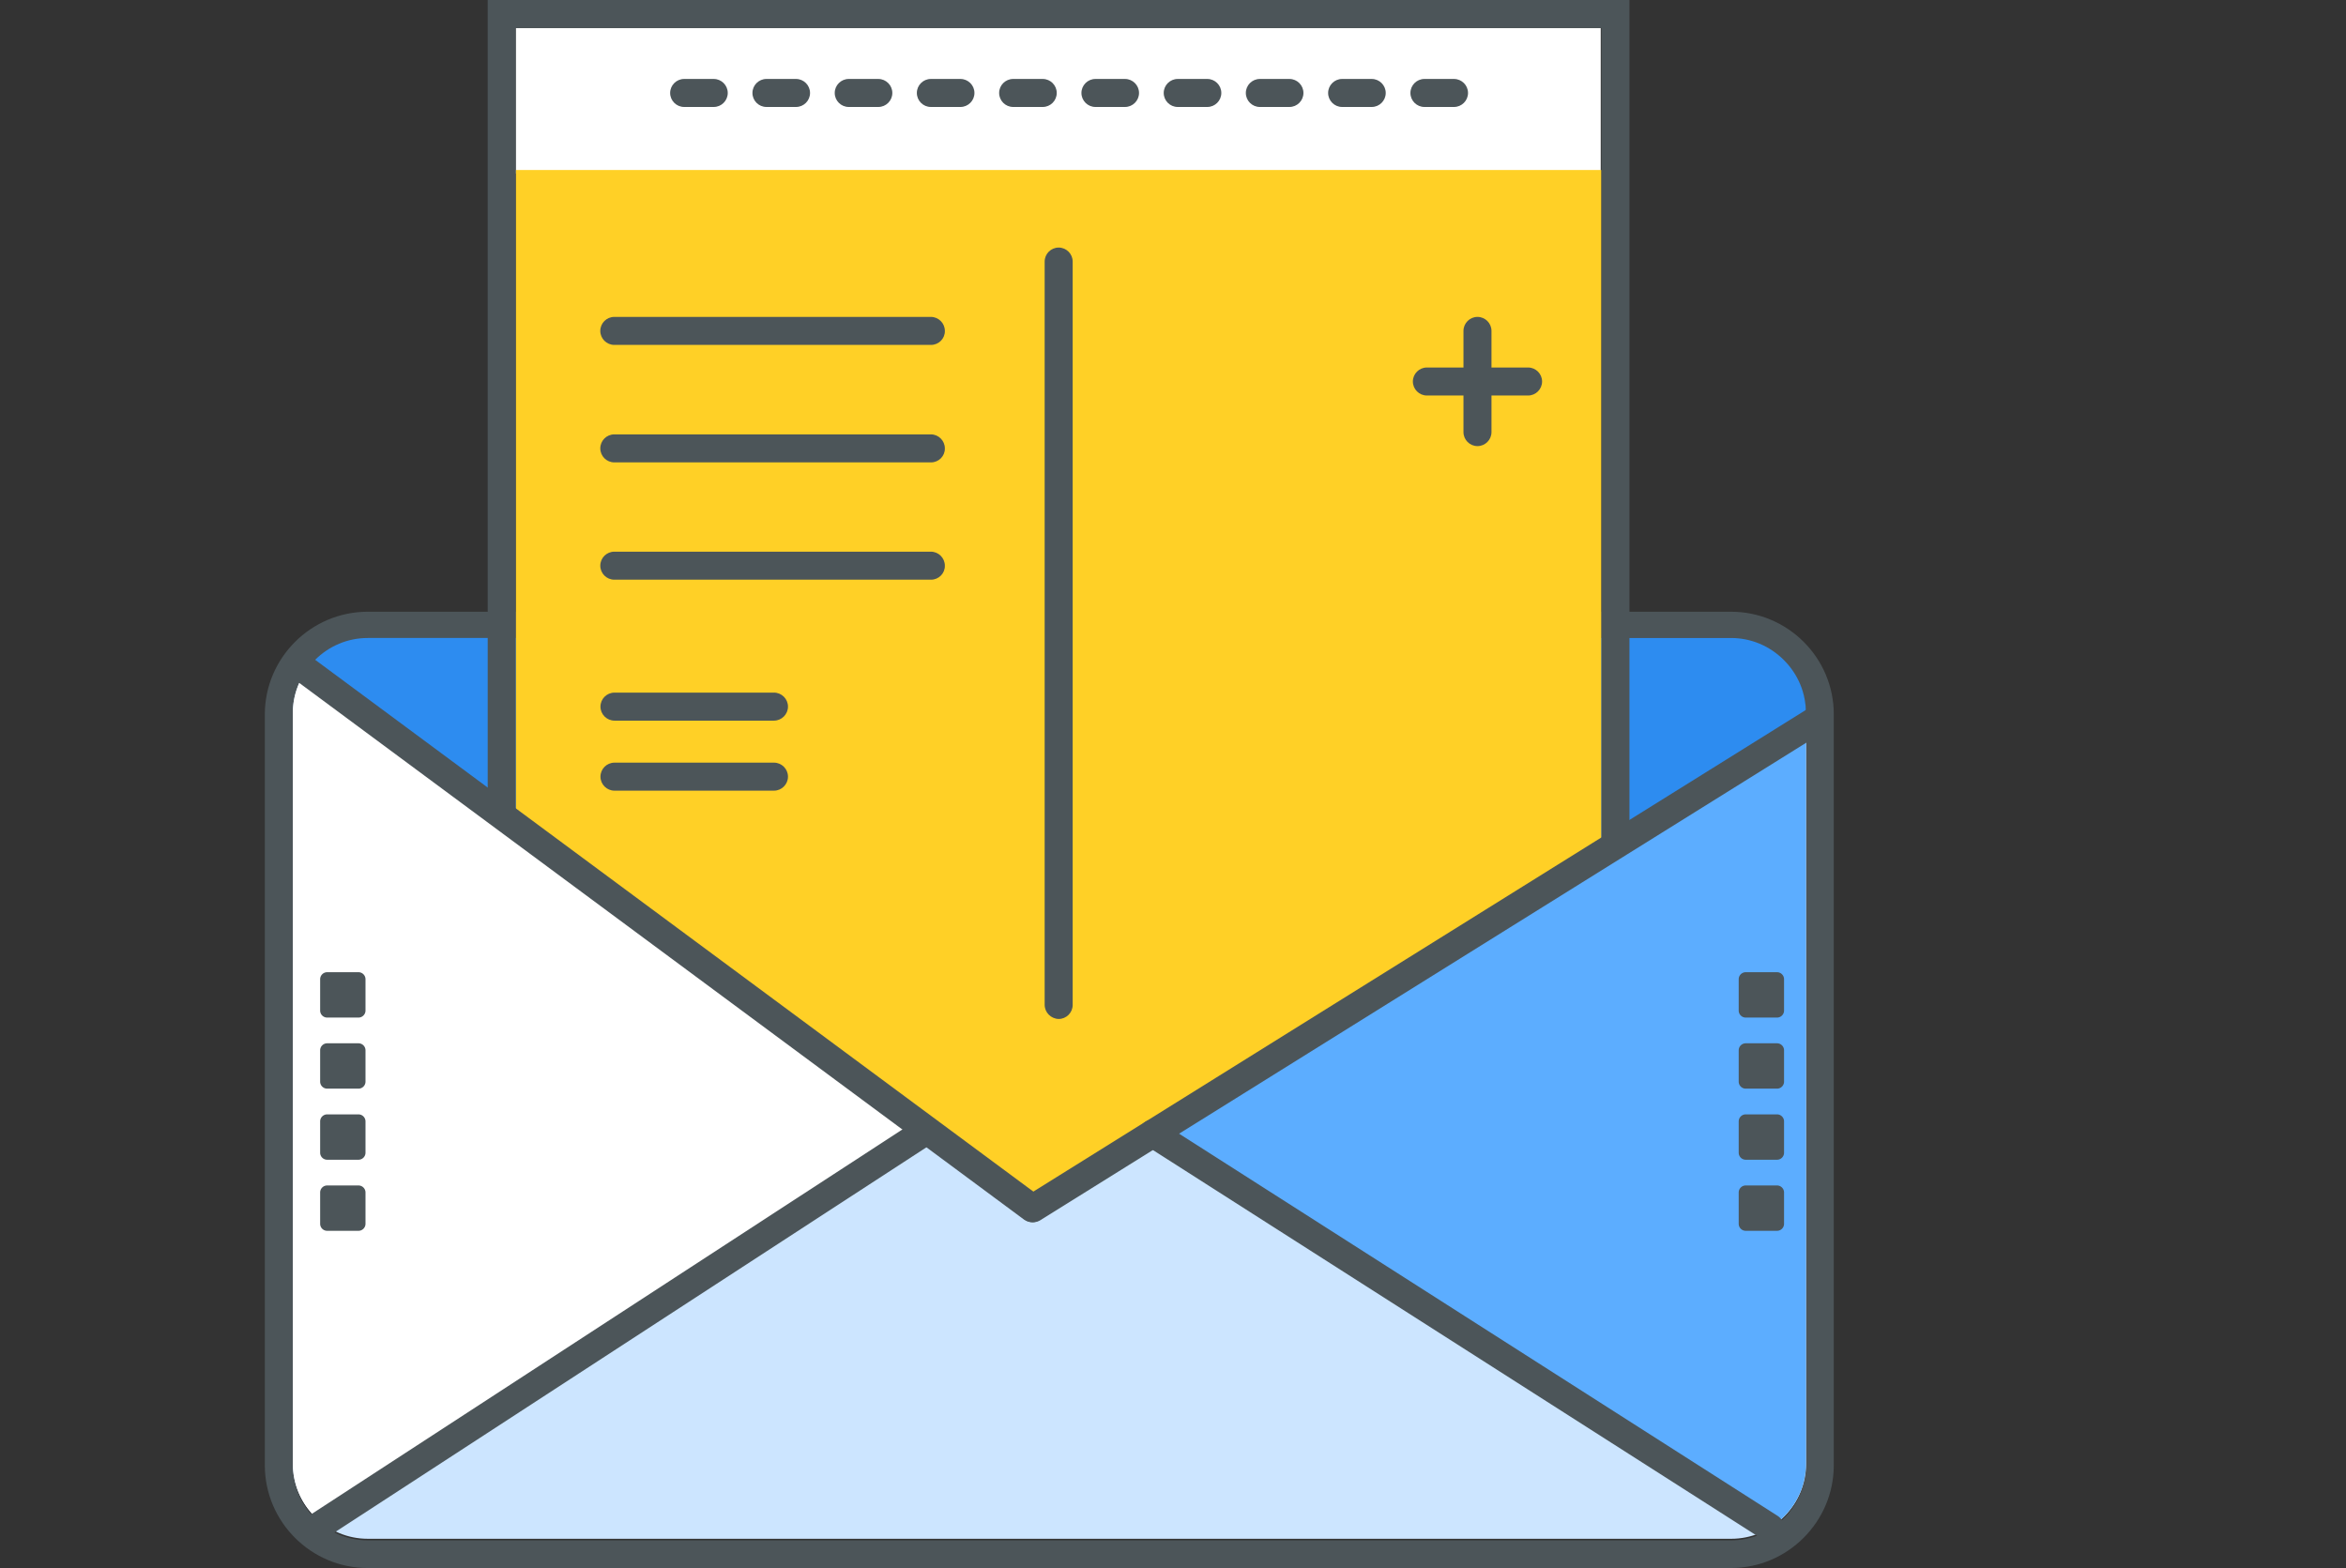
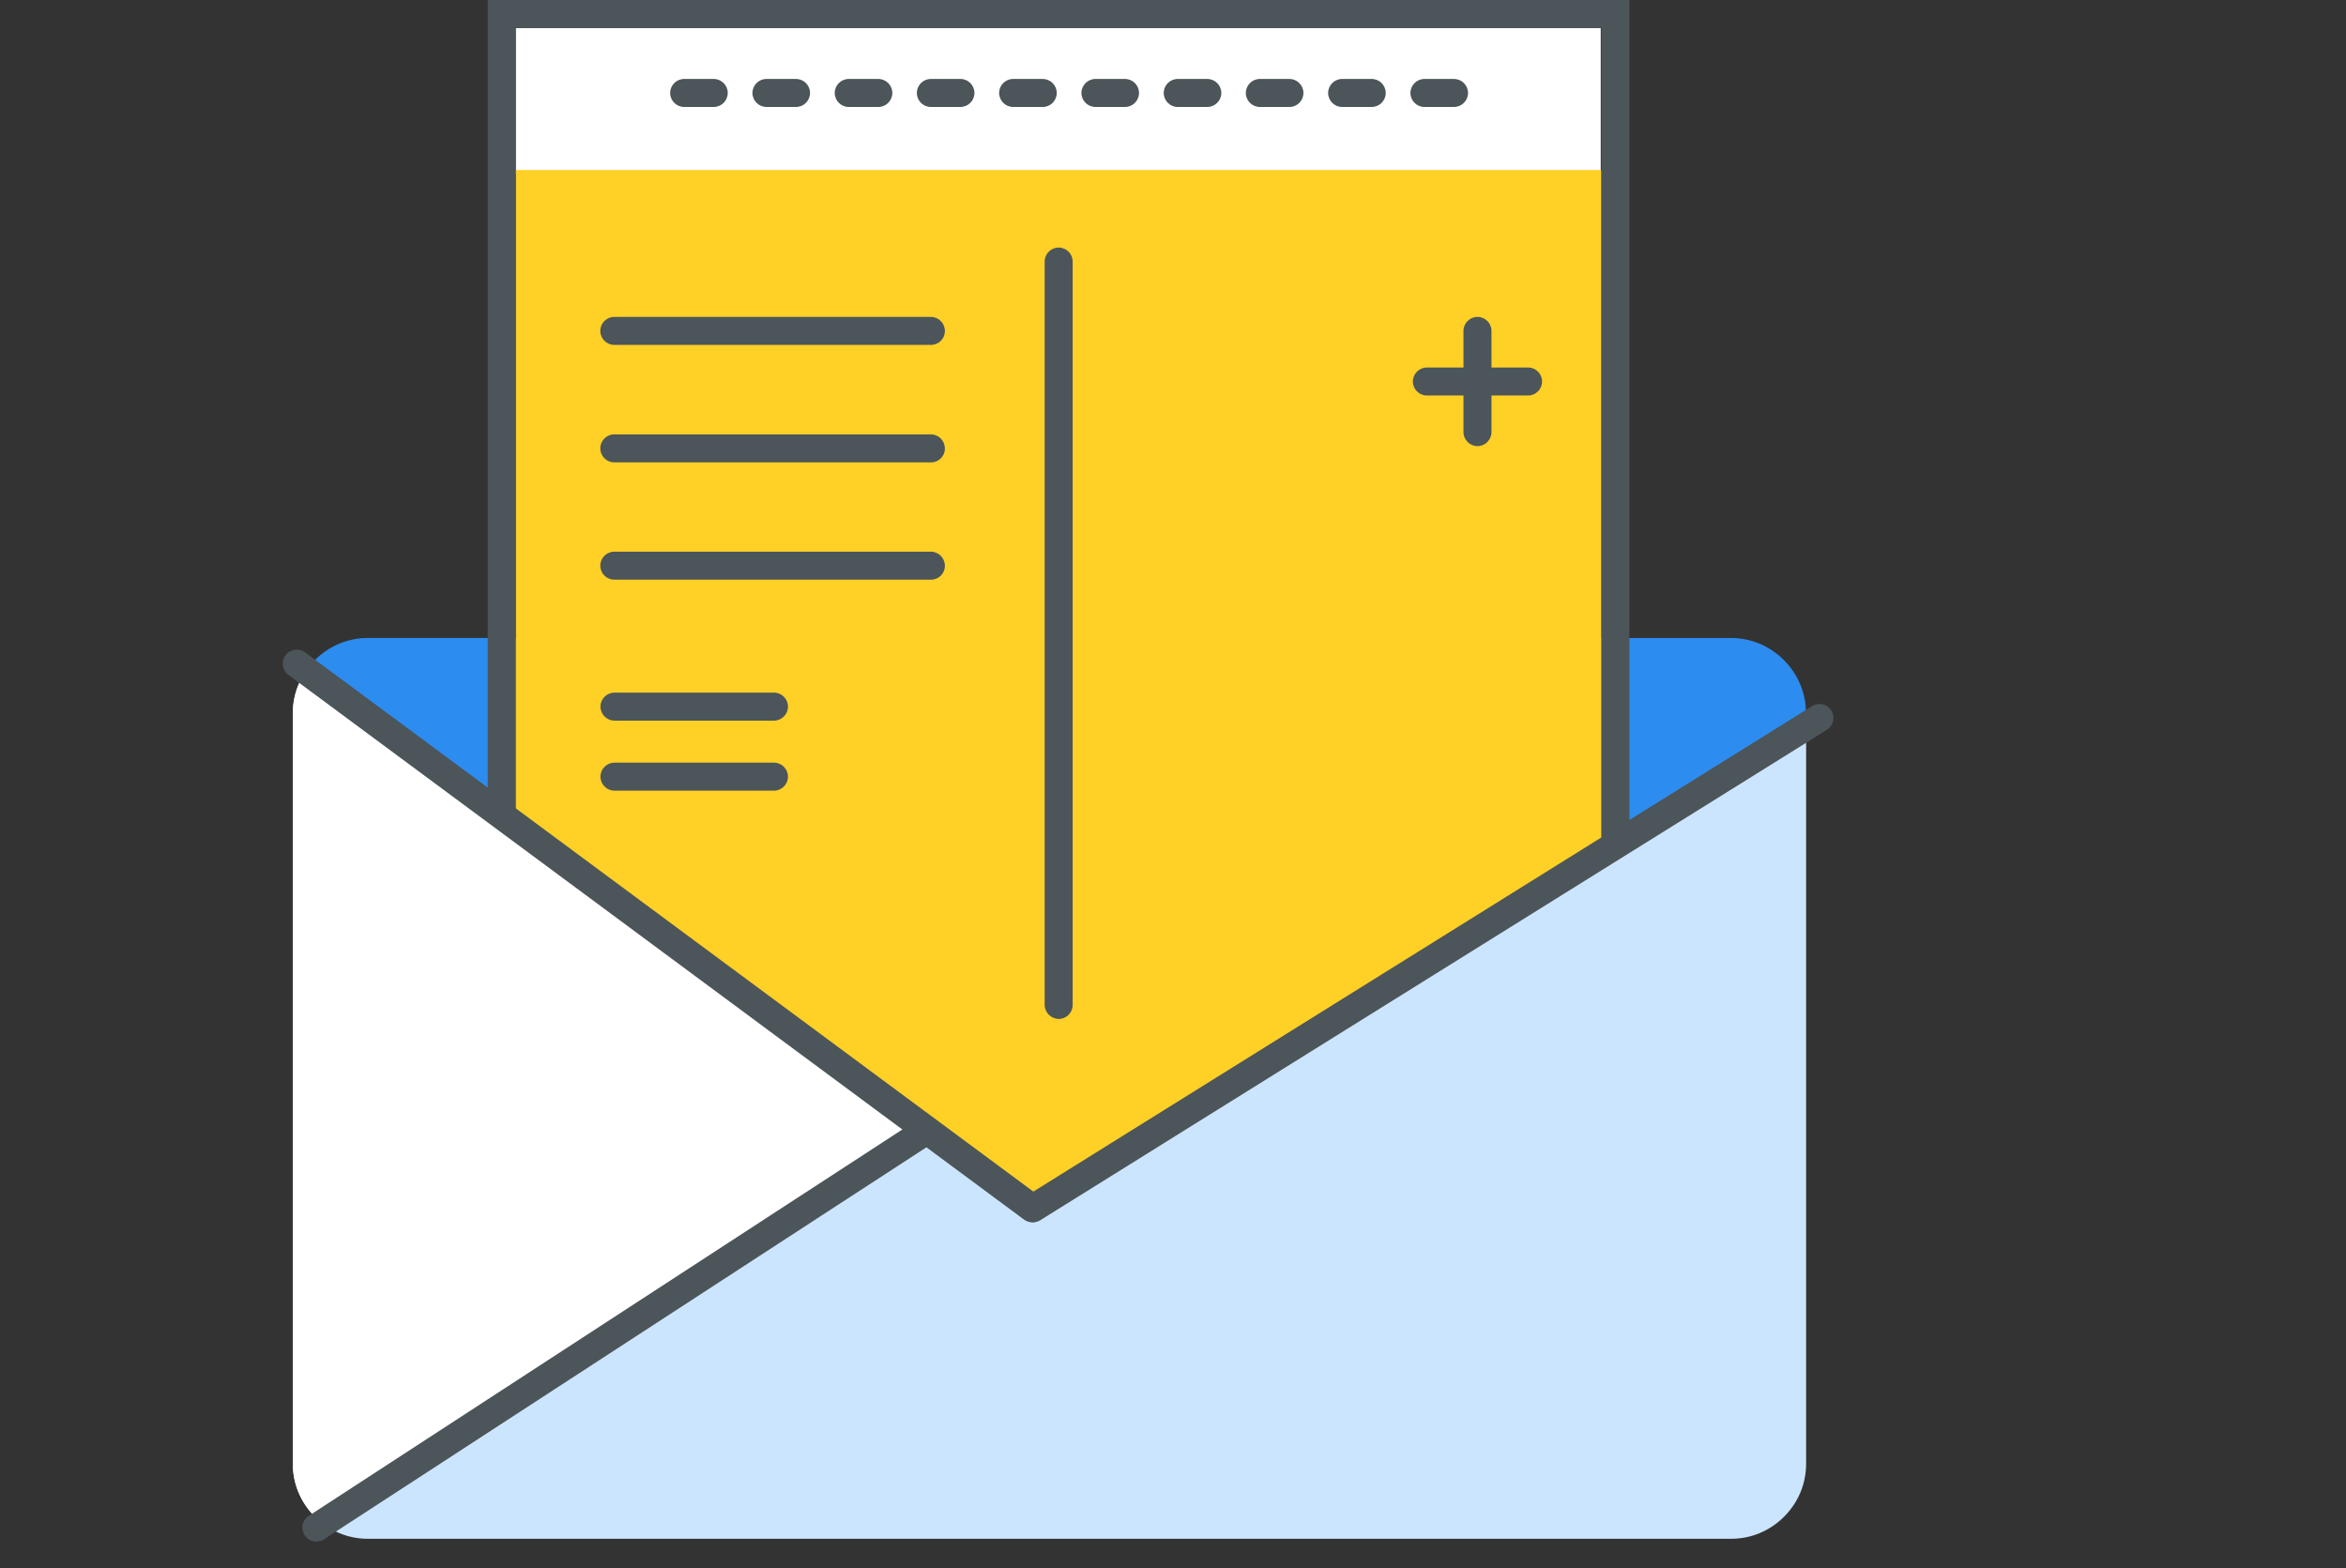
<svg xmlns="http://www.w3.org/2000/svg" t="1745491417214" class="icon" viewBox="0 0 1532 1024" version="1.1" p-id="13859" width="299.219" height="200">
  <rect x="0" y="0" width="1532" height="1024" fill="#333333" stroke="none" />
  <path d="M336.78 18.295h708.542v95.014H336.78z" fill="#FFFFFF" p-id="13860" />
-   <path d="M1130.393 417.787c13.03 0 25.268 5.148 34.524 14.404 9.263 9.263 14.409 21.5 14.409 34.531v490.28c0 13.03-5.147 25.267-14.409 34.53-9.256 9.256-21.494 14.404-34.524 14.404H240.163c-13.03 0-25.268-5.148-34.53-14.404-9.263-9.263-14.404-21.611-14.404-34.647V466.608c0-13.036 5.141-25.267 14.404-34.53 9.261-9.261 21.5-14.409 34.53-14.409h890.23m0-18.177H240.163c-37.042 0-67.229 30.186-67.229 67.116v490.276c0 36.929 30.186 67.116 67.117 67.116h890.342c36.931 0 67.111-30.186 67.111-67.116V466.608c0.117-36.929-30.069-67.116-67.111-67.116z m0 0" fill="#4C5559" p-id="13861" />
  <path d="M678.417 784.123l500.909-308.709v-9.832c0-13.036-5.147-25.274-14.409-34.53-9.256-9.263-21.494-14.409-34.524-14.409H240.163c-13.03 0-25.268 5.147-34.53 14.409-1.256 1.255-2.513 2.628-3.546 3.996L678.417 784.123z m0 0" fill="#2D8CF0" p-id="13862" />
  <path d="M336.78 111.021h708.999v680.304H336.78z" fill="#FFD026" p-id="13863" />
  <path d="M1045.78 18.295V791.325H336.78V18.295h708.999M1064.075 0H318.485v809.619h745.59V0z m0 0" fill="#4C5559" p-id="13864" />
  <path d="M682.19 656.18V170.819c0-5.031 4.115-9.146 9.146-9.146 5.029 0 9.15 4.115 9.15 9.146v485.472c0 5.031-4.12 9.151-9.15 9.151-5.031-0.117-9.146-4.232-9.146-9.263zM607.983 225.246H401.151c-5.031 0-9.146-4.12-9.146-9.151 0-5.029 4.115-9.144 9.146-9.144h206.721c5.031 0 9.146 4.115 9.146 9.144 0.117 5.031-3.997 9.151-9.034 9.151zM466.095 69.858h-19.321c-5.037 0-9.151-4.115-9.151-9.146 0-5.029 4.115-9.15 9.151-9.15h19.321c5.031 0 9.146 4.12 9.146 9.15 0 5.031-4.115 9.146-9.146 9.146z m53.735 0h-19.323c-5.029 0-9.144-4.115-9.144-9.146 0-5.029 4.115-9.15 9.144-9.15h19.323c5.029 0 9.15 4.12 9.15 9.15 0 5.031-4.12 9.146-9.15 9.146z m53.74 0h-19.321c-5.031 0-9.151-4.115-9.151-9.146 0-5.029 4.12-9.15 9.151-9.15h19.321c5.031 0 9.146 4.12 9.146 9.15 0 5.031-4.115 9.146-9.146 9.146z m53.624 0h-19.323c-5.029 0-9.144-4.115-9.144-9.146 0-5.029 4.115-9.15 9.144-9.15h19.323c5.029 0 9.144 4.12 9.144 9.15 0 5.031-4.115 9.146-9.144 9.146z m53.74 0h-19.321c-5.037 0-9.15-4.115-9.15-9.146 0-5.029 4.113-9.15 9.15-9.15h19.321c5.031 0 9.146 4.12 9.146 9.15 0 5.031-4.115 9.146-9.146 9.146z m53.735 0H715.348c-5.031 0-9.146-4.115-9.146-9.146 0-5.029 4.115-9.15 9.146-9.15h19.321c5.031 0 9.15 4.12 9.15 9.15 0 5.031-4.119 9.146-9.15 9.146z m53.741 0h-19.323c-5.029 0-9.15-4.115-9.15-9.146 0-5.029 4.12-9.15 9.15-9.15h19.323c5.029 0 9.144 4.12 9.144 9.15 0 5.031-4.115 9.146-9.144 9.146z m53.623 0h-19.321c-5.031 0-9.151-4.115-9.151-9.146 0-5.029 4.12-9.15 9.151-9.15h19.321c5.031 0 9.146 4.12 9.146 9.15 0 5.031-4.115 9.146-9.146 9.146z m53.741 0h-19.329c-5.029 0-9.144-4.115-9.144-9.146 0-5.029 4.115-9.15 9.144-9.15h19.329c5.029 0 9.144 4.12 9.144 9.15 0 5.031-4.115 9.146-9.144 9.146z m53.734 0H930.187c-5.031 0-9.146-4.115-9.146-9.146 0-5.029 4.115-9.15 9.146-9.15h19.321c5.031 0 9.151 4.12 9.151 9.15 0 5.031-4.12 9.146-9.151 9.146zM607.983 301.965H401.151c-5.031 0-9.146-4.12-9.146-9.15 0-5.031 4.115-9.146 9.146-9.146h206.721c5.031 0 9.146 4.115 9.146 9.146 0.117 5.029-3.997 9.15-9.034 9.15z m0 76.603H401.151c-5.031 0-9.146-4.115-9.146-9.146 0-5.029 4.115-9.15 9.146-9.15h206.721c5.031 0 9.146 4.12 9.146 9.15 0.117 5.031-3.997 9.146-9.034 9.146z m0 0M505.427 470.612h-104.159c-5.037 0-9.151-4.12-9.151-9.15 0-5.031 4.115-9.146 9.151-9.146h104.159c5.029 0 9.144 4.115 9.144 9.146 0 5.029-4.115 9.15-9.144 9.15z m0 0M505.427 516.346h-104.159c-5.037 0-9.151-4.12-9.151-9.15 0-5.031 4.115-9.146 9.151-9.146h104.159c5.029 0 9.144 4.115 9.144 9.146 0 5.029-4.115 9.15-9.144 9.15z m0 0M997.873 239.996H973.978V216.095c0-5.029-4.113-9.144-9.15-9.144-5.029 0-9.144 4.115-9.144 9.144v23.901h-23.895c-5.031 0-9.15 4.115-9.15 9.144 0 5.031 4.119 9.146 9.15 9.146h23.895v23.899c0 5.031 4.115 9.146 9.144 9.146 5.037 0 9.15-4.115 9.15-9.146v-23.899h23.895c5.031 0 9.151-4.115 9.151-9.146 0-5.029-4.12-9.144-9.151-9.144z m0 0" fill="#4C5559" p-id="13865" />
  <path d="M676.128 784.123L203.121 433.911c-7.659 8.915-11.891 20.009-11.891 31.783v490.275c0 13.036 5.141 25.268 14.404 34.53 9.261 9.263 21.5 14.409 34.53 14.409H1130.505c13.036 0 25.268-5.147 34.53-14.409 9.263-9.261 14.404-21.494 14.404-34.53V475.184l-503.31 308.939z m0 0" fill="#CCE5FF" p-id="13866" />
-   <path d="M750.335 738.617L1155.89 997.588a44.568 44.568 0 0 0 9.027-7.202c9.263-9.263 14.409-21.494 14.409-34.53V475.184L750.335 738.617z m0 0" fill="#5CADFF" p-id="13867" />
  <path d="M203.121 433.911c-7.659 8.915-11.891 20.009-11.891 31.783v490.275c0 13.036 5.141 25.268 14.404 34.53a61.513 61.513 0 0 0 5.029 4.461L609.815 735.182 203.121 433.911z m0 0" fill="#FFFFFF" p-id="13868" />
  <path d="M674.074 798.185c-1.944 0-3.775-0.575-5.488-1.831l-480.214-355.589c-4.115-2.97-4.919-8.687-1.944-12.801 2.971-4.119 8.688-4.918 12.801-1.948l480.214 355.589c4.12 2.976 4.919 8.692 1.949 12.807-1.719 2.401-4.578 3.773-7.319 3.773z m0 0" fill="#4C5559" p-id="13869" />
  <path d="M674.643 798.185c-3.087 0-6.057-1.485-7.771-4.343-2.63-4.349-1.373-9.949 2.97-12.577l513.488-320.143c4.343-2.63 9.949-1.373 12.578 2.97 2.63 4.232 1.368 9.949-2.976 12.578l-513.489 320.143a9.281 9.281 0 0 1-4.801 1.372zM206.667 1006.732c-2.976 0-5.947-1.485-7.666-4.113-2.741-4.232-1.596-9.949 2.63-12.69L595.294 733.698c4.23-2.741 9.947-1.602 12.689 2.63 2.747 4.232 1.604 9.949-2.628 12.69l-393.776 256.23c-1.485 1.028-3.199 1.485-4.912 1.485z m0 0" fill="#4C5559" p-id="13870" />
-   <path d="M1155.89 1006.732c-1.719 0-3.434-0.457-4.919-1.485l-403.037-257.369c-4.232-2.747-5.488-8.347-2.747-12.578 2.747-4.23 8.347-5.487 12.578-2.746l403.037 257.375c4.232 2.741 5.488 8.345 2.747 12.577-1.714 2.741-4.689 4.226-7.659 4.226z m-946.824-300.363v-20.461a4.588 4.588 0 0 1 4.572-4.578h20.468a4.589 4.589 0 0 1 4.572 4.578v20.461a4.589 4.589 0 0 1-4.572 4.578H213.638a4.588 4.588 0 0 1-4.572-4.578z m0-46.415v-20.468a4.588 4.588 0 0 1 4.572-4.578h20.468a4.591 4.591 0 0 1 4.572 4.578v20.468a4.588 4.588 0 0 1-4.572 4.572H213.638a4.585 4.585 0 0 1-4.572-4.572z m0 92.837v-20.468a4.586 4.586 0 0 1 4.572-4.572h20.468a4.588 4.588 0 0 1 4.572 4.572v20.468a4.591 4.591 0 0 1-4.572 4.578H213.638a4.588 4.588 0 0 1-4.572-4.578z m0 46.421v-20.466a4.585 4.585 0 0 1 4.572-4.572h20.468a4.588 4.588 0 0 1 4.572 4.572v20.466a4.585 4.585 0 0 1-4.572 4.572H213.638a4.582 4.582 0 0 1-4.572-4.572z m926.356-92.843v-20.461a4.588 4.588 0 0 1 4.573-4.578h20.466a4.589 4.589 0 0 1 4.572 4.578v20.461a4.589 4.589 0 0 1-4.572 4.578h-20.466a4.588 4.588 0 0 1-4.573-4.578z m0-46.415v-20.468a4.588 4.588 0 0 1 4.573-4.578h20.466a4.591 4.591 0 0 1 4.572 4.578v20.468a4.588 4.588 0 0 1-4.572 4.572h-20.466a4.586 4.586 0 0 1-4.573-4.572z m0 92.837v-20.468a4.588 4.588 0 0 1 4.573-4.572h20.466a4.588 4.588 0 0 1 4.572 4.572v20.468a4.591 4.591 0 0 1-4.572 4.578h-20.466a4.588 4.588 0 0 1-4.573-4.578z m0 46.421v-20.466a4.586 4.586 0 0 1 4.573-4.572h20.466a4.588 4.588 0 0 1 4.572 4.572v20.466a4.585 4.585 0 0 1-4.572 4.572h-20.466a4.582 4.582 0 0 1-4.573-4.572z m0 0" fill="#4C5559" p-id="13871" />
</svg>